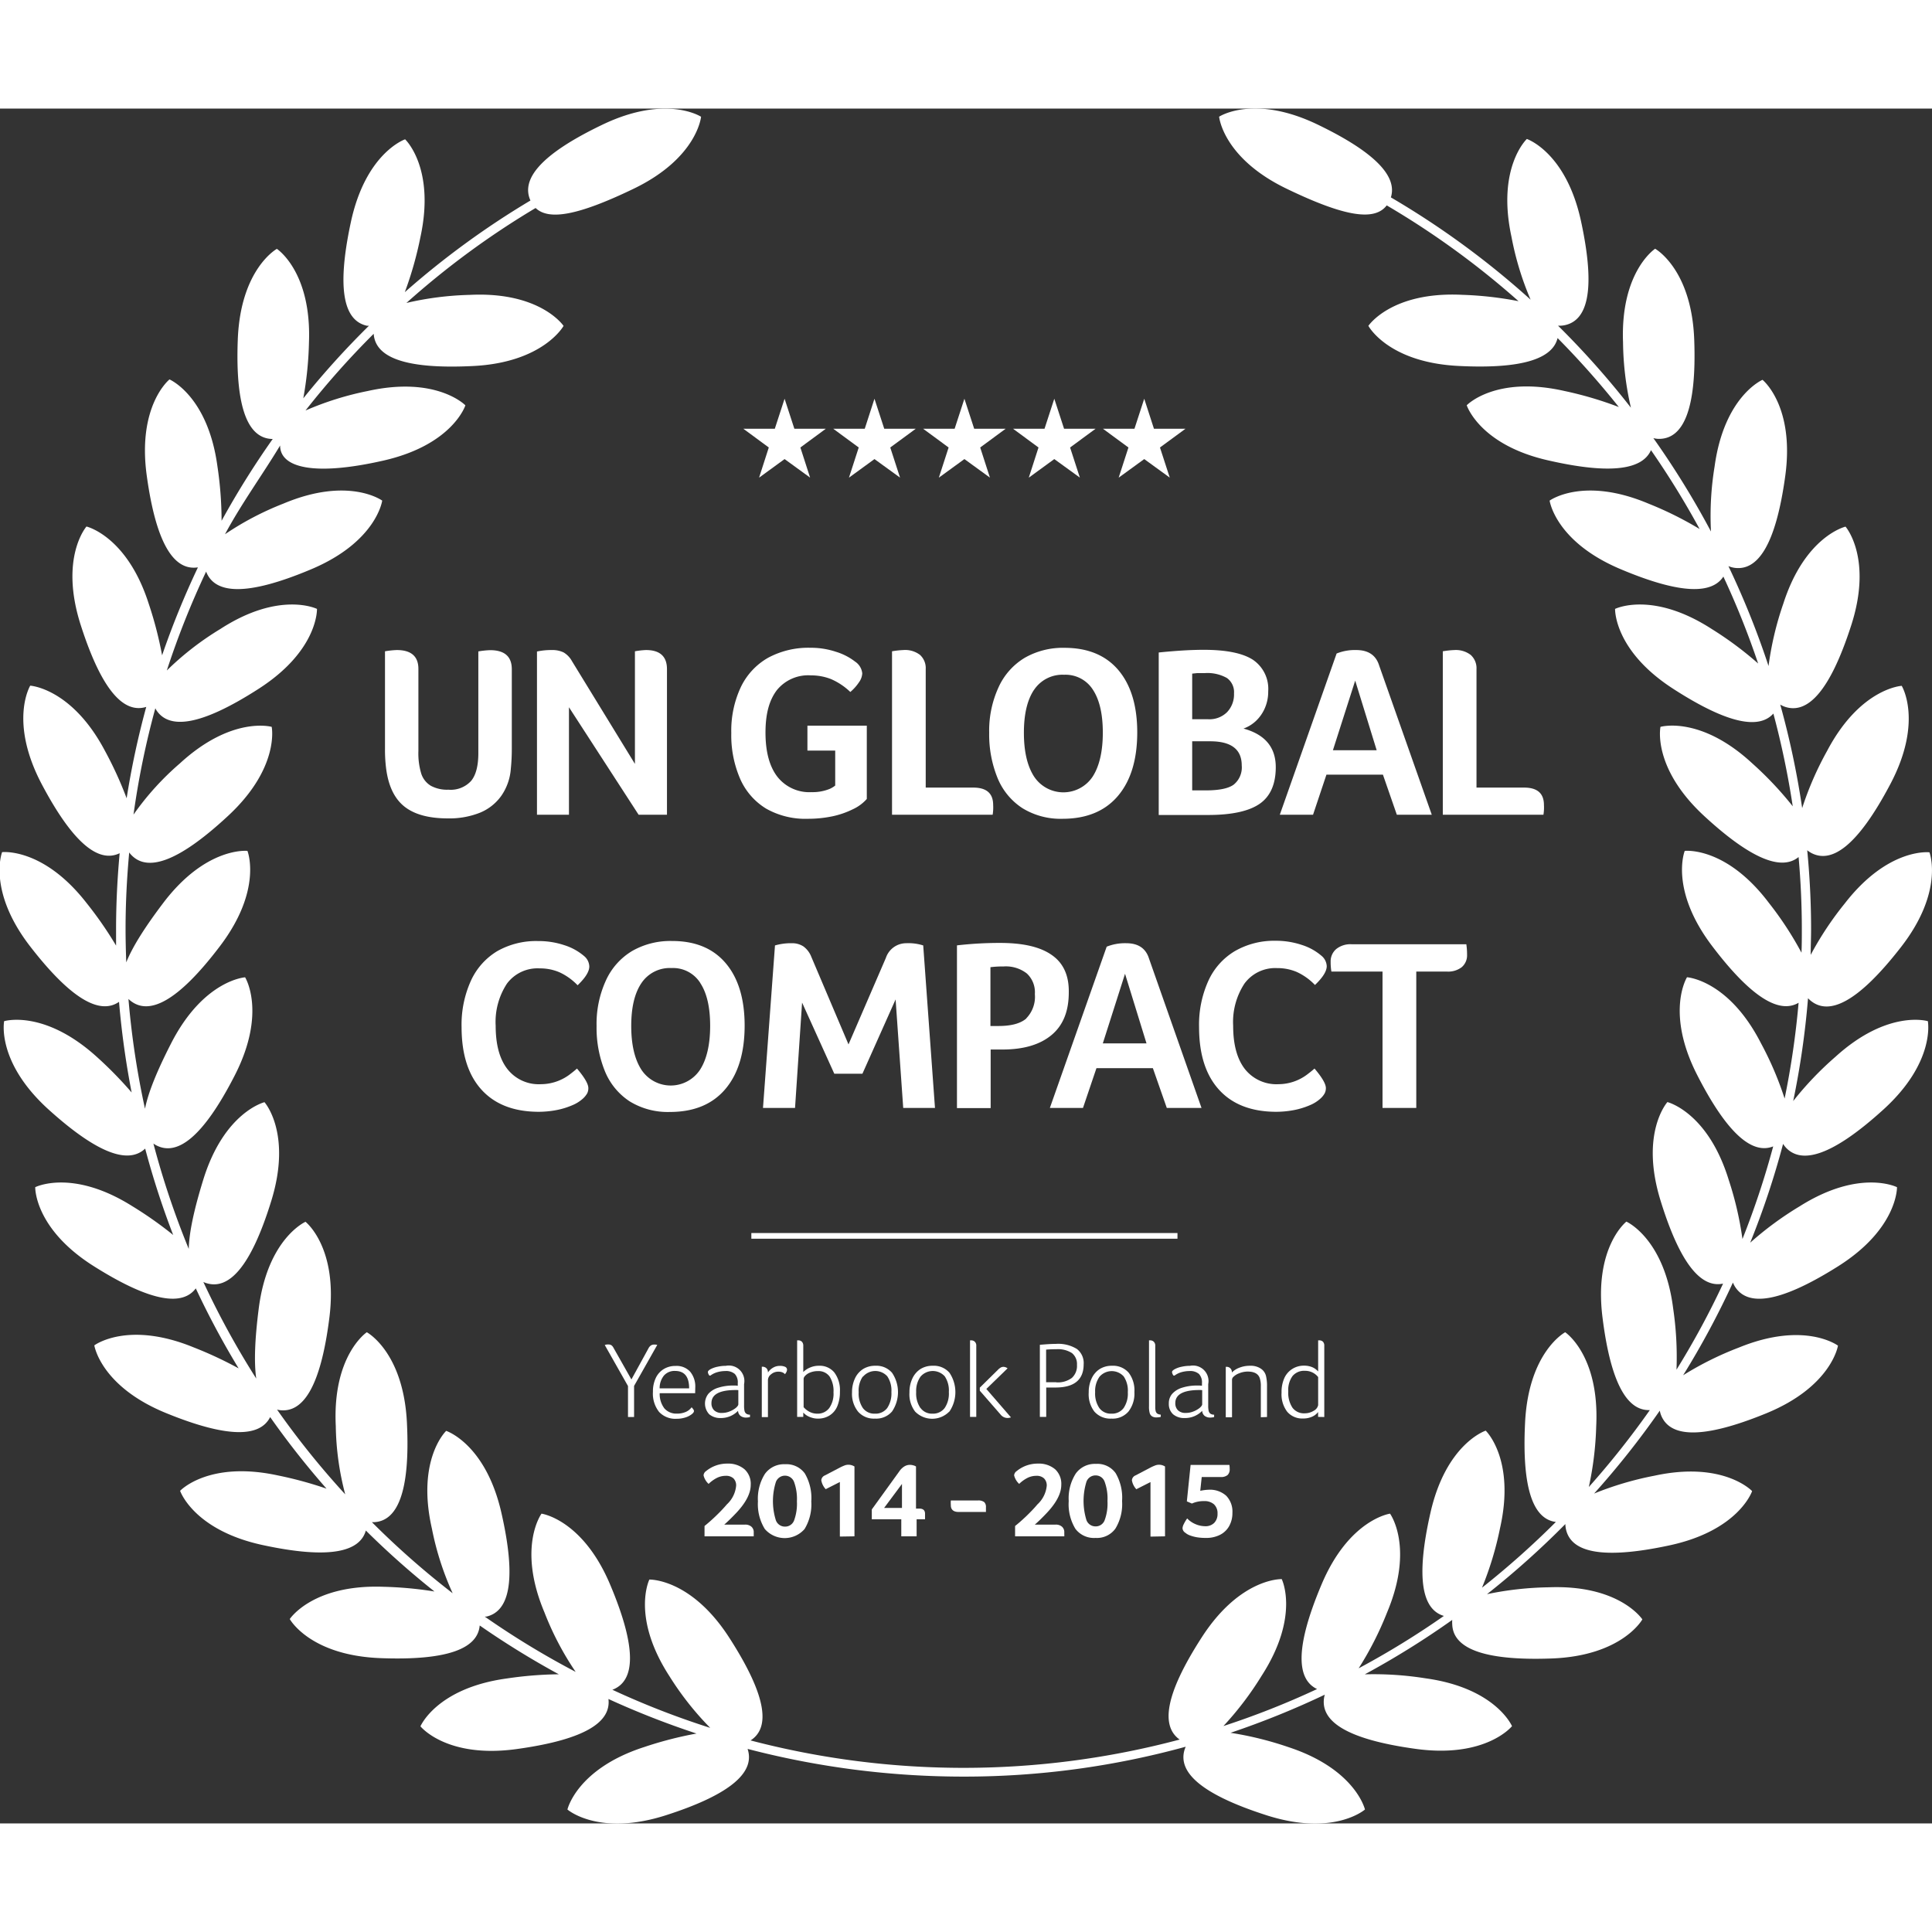
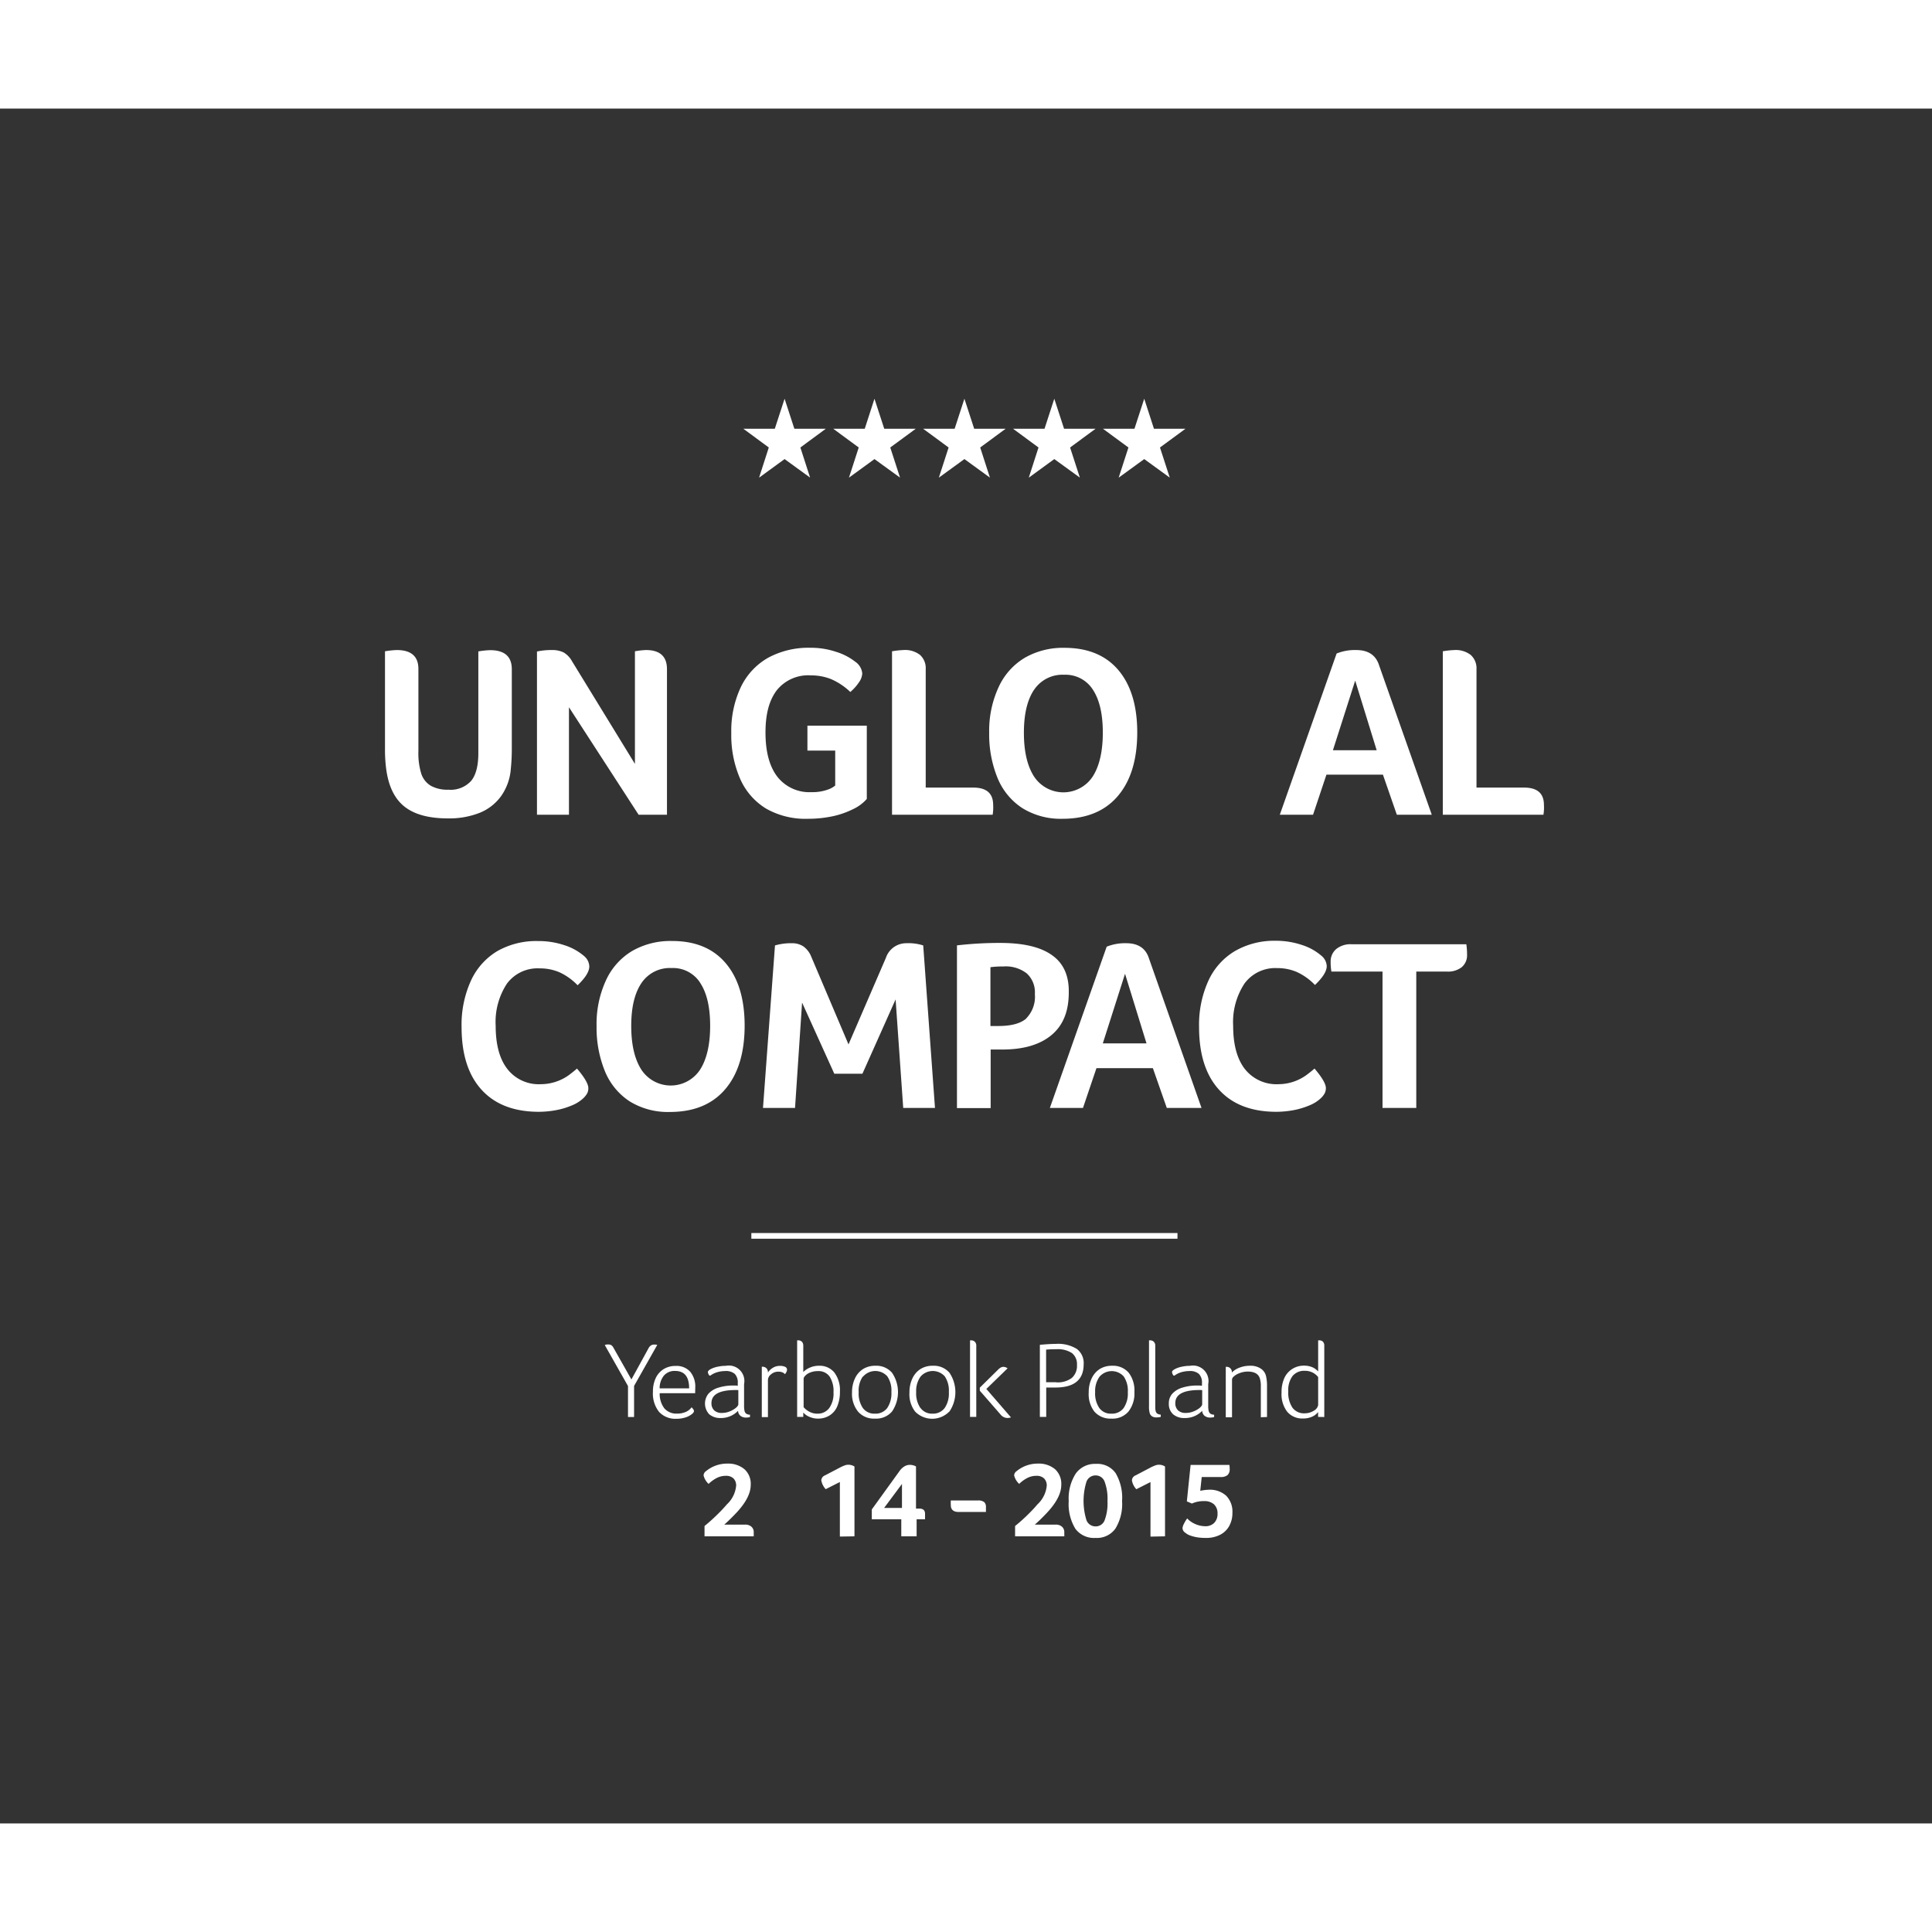
<svg xmlns="http://www.w3.org/2000/svg" xmlns:ns1="http://sodipodi.sourceforge.net/DTD/sodipodi-0.dtd" xmlns:ns2="http://www.inkscape.org/namespaces/inkscape" width="140" height="140" version="1.1" viewBox="0 0 340.04 301.82" id="svg100" ns1:docname="un_global.svg" ns2:version="0.92.3 (2405546, 2018-03-11)">
  <rect x="0" y="0" width="340.04" height="301.82" fill="#333333" stroke="none" />
  <defs id="defs104" />
  <ns1:namedview pagecolor="#ffffff" bordercolor="#666666" borderopacity="1" objecttolerance="10" gridtolerance="10" guidetolerance="10" ns2:pageopacity="0" ns2:pageshadow="2" ns2:window-width="758" ns2:window-height="480" id="namedview102" showgrid="false" ns2:zoom="0.84285714" ns2:cx="52.191405" ns2:cy="141.39" ns2:window-x="0" ns2:window-y="483" ns2:window-maximized="0" ns2:current-layer="svg100" />
  <title id="title2">2</title>
  <g data-name="Warstwa 2" id="g98" style="fill:#ffffff">
    <g data-name="Warstwa 1" id="g96" style="fill:#ffffff">
-       <path d="m 314.27,182.81 c 2.7,3 8,1.74 17.22,-6.64 9.22,-8.38 7.82,-15.55 7.82,-15.55 0,0 -7,-2.13 -16.24,6.25 a 57.47,57.47 0 0 0 -7.46,7.81 148,148 0 0 0 2.61,-18.1 4.76,4.76 0 0 0 0.57,0.52 c 3.17,2.46 8.14,0.33 15.8,-9.53 7.66,-9.86 5,-16.67 5,-16.67 0,0 -7.25,-0.88 -14.9,9 a 56.6,56.6 0 0 0 -6,9.05 c 0,-1.51 0.07,-3 0.07,-4.54 0,-4.66 -0.24,-9.29 -0.68,-13.87 a 5.3,5.3 0 0 0 0.72,0.48 c 3.56,1.87 8.08,-1.09 13.91,-12.13 5.83,-11.04 2,-17.29 2,-17.29 0,0 -7.29,0.39 -13.12,11.43 a 56.31,56.31 0 0 0 -4.4,10.09 148.51,148.51 0 0 0 -3.86,-18.22 4.26,4.26 0 0 0 0.89,0.41 c 3.83,1.23 7.77,-2.47 11.6,-14.35 3.83,-11.88 -1,-17.38 -1,-17.38 0,0 -7.12,1.65 -10.94,13.53 a 55.67,55.67 0 0 0 -2.61,11 149.62,149.62 0 0 0 -7.06,-17.58 4.56,4.56 0 0 0 1.07,0.3 c 4,0.55 7.23,-3.78 8.93,-16.15 1.7,-12.37 -4,-16.94 -4,-16.94 0,0 -6.73,2.85 -8.43,15.23 A 53.53,53.53 0 0 0 301.14,74.44 151.53,151.53 0 0 0 291,58 a 3.89,3.89 0 0 0 1.19,0.13 c 4,-0.15 6.46,-5 6,-17.46 -0.46,-12.46 -6.88,-16 -6.88,-16 0,0 -6.12,4 -5.65,16.46 a 53,53 0 0 0 1.39,11.52 150.07,150.07 0 0 0 -12.83,-14.44 4.48,4.48 0 0 0 1.2,-0.09 c 3.93,-0.84 5.49,-6 2.86,-18.23 -2.63,-12.23 -9.55,-14.54 -9.55,-14.54 0,0 -5.34,5 -2.71,17.19 a 52.88,52.88 0 0 0 3.37,11.09 149.19,149.19 0 0 0 -24.59,-18 c 1.1,-3.5 -2.28,-7.7 -12.88,-12.81 -11.25,-5.42 -17.35,-1.39 -17.35,-1.39 0,0 0.66,7.28 11.91,12.69 10.37,5 15.48,5.68 17.59,2.92 a 147.28,147.28 0 0 1 23.2,16.86 61.81,61.81 0 0 0 -9.9,-1.12 c -12.48,-0.62 -16.53,5.46 -16.53,5.46 0,0 3.44,6.45 15.91,7.06 11.54,0.58 16.55,-1.42 17.39,-4.91 a 151,151 0 0 1 10.78,12.14 63.71,63.71 0 0 0 -9.55,-2.82 c -12.18,-2.77 -17.22,2.51 -17.22,2.51 0,0 2.26,7 14.43,9.72 11.27,2.57 16.55,1.47 18,-1.82 a 149.9,149.9 0 0 1 8.56,13.88 61.85,61.85 0 0 0 -9,-4.47 C 278.63,64.68 272.74,69 272.74,69 c 0,0 1,7.24 12.53,12.08 10.7,4.51 16.09,4.32 18.05,1.29 a 146.49,146.49 0 0 1 6.12,15.3 61.37,61.37 0 0 0 -8.18,-6.08 c -10.49,-6.77 -17,-3.53 -17,-3.53 0,0 -0.25,7.3 10.24,14.07 9.84,6.35 15.19,7.07 17.62,4.35 a 148.57,148.57 0 0 1 3.41,16.32 60.79,60.79 0 0 0 -7.11,-7.54 c -9.16,-8.49 -16.17,-6.44 -16.17,-6.44 0,0 -1.51,7.15 7.64,15.64 8.66,8 13.82,9.61 16.67,7.27 0.37,4.19 0.57,8.41 0.57,12.66 0,1.4 0,2.79 -0.06,4.18 a 59.32,59.32 0 0 0 -5.74,-8.77 c -7.55,-10 -14.81,-9.15 -14.81,-9.15 0,0 -2.73,6.78 4.81,16.73 7.19,9.48 12,11.9 15.23,10 a 148.15,148.15 0 0 1 -2.46,16.86 58.13,58.13 0 0 0 -4.18,-9.77 c -5.7,-11.12 -13,-11.58 -13,-11.58 0,0 -3.87,6.19 1.84,17.3 5.47,10.67 9.82,13.86 13.33,12.47 a 147.5,147.5 0 0 1 -5.41,16.3 58.77,58.77 0 0 0 -2.43,-10.44 c -3.68,-11.93 -10.78,-13.66 -10.78,-13.66 0,0 -4.89,5.43 -1.2,17.36 3.55,11.5 7.29,15.38 11,14.59 a 146.31,146.31 0 0 1 -8.2,15.15 58.4,58.4 0 0 0 -0.58,-10.73 c -1.55,-12.39 -8.24,-15.33 -8.24,-15.33 0,0 -5.76,4.5 -4.2,16.89 1.5,12 4.53,16.44 8.33,16.28 a 150.84,150.84 0 0 1 -10.74,13.54 57.51,57.51 0 0 0 1.3,-10.71 c 0.62,-12.48 -5.46,-16.53 -5.46,-16.53 0,0 -6.45,3.43 -7.06,15.91 -0.6,12.09 1.62,17 5.42,17.48 a 150.47,150.47 0 0 1 -13,11.57 57.49,57.49 0 0 0 3.16,-10.42 c 2.77,-12.18 -2.51,-17.22 -2.51,-17.22 0,0 -6.95,2.26 -9.72,14.43 -2.7,11.87 -1.34,17.09 2.36,18.18 a 148.22,148.22 0 0 1 -15,9.22 57.59,57.59 0 0 0 5,-9.83 c 4.84,-11.51 0.52,-17.39 0.52,-17.39 0,0 -7.24,1 -12.08,12.53 -4.76,11.29 -4.28,16.67 -0.76,18.34 a 145.07,145.07 0 0 1 -16.48,6.51 56,56 0 0 0 6.73,-8.86 c 6.77,-10.5 3.53,-17 3.53,-17 0,0 -7.3,-0.26 -14.07,10.24 -6.67,10.33 -7.12,15.71 -3.9,18 a 147.81,147.81 0 0 1 -75.56,0.14 c 0,0 0,0 0.06,0 3.38,-2.18 3,-7.57 -3.76,-18.06 -6.76,-10.49 -14.07,-10.24 -14.07,-10.24 0,0 -3.24,6.54 3.53,17 a 52.63,52.63 0 0 0 7.18,9.1 145.71,145.71 0 0 1 -17.23,-6.71 1.27,1.27 0 0 0 0.18,-0.06 c 3.71,-1.56 4.29,-6.94 -0.56,-18.44 -4.85,-11.5 -12.08,-12.49 -12.08,-12.49 0,0 -4.33,5.88 0.52,17.39 a 52.07,52.07 0 0 0 5.49,10.46 147.5,147.5 0 0 1 -16,-9.73 h 0.28 c 3.92,-0.89 5.42,-6.09 2.65,-18.26 -2.77,-12.17 -9.72,-14.43 -9.72,-14.43 0,0 -5.29,5 -2.51,17.22 a 51.11,51.11 0 0 0 3.65,11.36 147.88,147.88 0 0 1 -14.21,-12.51 c 0.13,0 0.25,0 0.38,0 4,-0.2 6.4,-5.05 5.78,-17.52 -0.62,-12.47 -7.06,-15.91 -7.06,-15.91 0,0 -6.08,4.05 -5.46,16.53 a 49.64,49.64 0 0 0 1.66,12 147,147 0 0 1 -12,-14.92 3.71,3.71 0 0 0 0.48,0.1 c 4,0.5 7.17,-3.87 8.73,-16.26 1.56,-12.39 -4.2,-16.89 -4.2,-16.89 0,0 -6.69,2.94 -8.24,15.33 -0.69,5.44 -0.83,9.44 -0.43,12.26 a 147.75,147.75 0 0 1 -9.31,-17 3.18,3.18 0 0 0 0.54,0.21 c 3.84,1.19 7.74,-2.56 11.42,-14.49 3.68,-11.93 -1.2,-17.36 -1.2,-17.36 0,0 -7.1,1.73 -10.78,13.66 -1.65,5.34 -2.48,9.3 -2.55,12.16 A 147.81,147.81 0 0 1 27,182.16 a 4.09,4.09 0 0 0 0.54,0.33 c 3.57,1.83 8.06,-1.18 13.76,-12.29 5.7,-11.11 1.84,-17.3 1.84,-17.3 0,0 -7.29,0.46 -13,11.58 -2.56,5 -4.06,8.74 -4.62,11.55 a 148,148 0 0 1 -2.91,-19.32 5.46,5.46 0 0 0 0.44,0.38 c 3.2,2.43 8.15,0.24 15.69,-9.71 7.54,-9.95 4.81,-16.73 4.81,-16.73 0,0 -7.26,-0.8 -14.81,9.15 -3.34,4.41 -5.46,7.82 -6.52,10.47 -0.07,-2 -0.12,-3.91 -0.12,-5.88 0,-4.53 0.23,-9 0.64,-13.47 a 2.56,2.56 0 0 0 0.3,0.37 c 2.73,3 8,1.66 17.13,-6.83 9.13,-8.49 7.65,-15.64 7.65,-15.64 0,0 -7,-2 -16.17,6.44 a 49.09,49.09 0 0 0 -8.15,9 146.68,146.68 0 0 1 3.84,-18.71 c 0.06,0.1 0.1,0.2 0.16,0.3 2.18,3.38 7.58,3 18.07,-3.76 10.49,-6.76 10.22,-14.03 10.22,-14.03 0,0 -6.55,-3.24 -17,3.53 a 51.67,51.67 0 0 0 -9.43,7.31 148.76,148.76 0 0 1 6.92,-17.41 1.66,1.66 0 0 0 0.06,0.16 c 1.56,3.7 6.93,4.28 18.44,-0.57 C 66.29,76.23 67.27,69 67.27,69 c 0,0 -5.89,-4.32 -17.4,0.53 A 52.25,52.25 0 0 0 39.6,74.92 c 2.89,-5.4 6.7,-10.62 9.7,-15.62 v 0 c 0,3.92 6,5.43 18.2,2.65 12.2,-2.78 14.41,-9.72 14.41,-9.72 0,0 -5.06,-5.23 -17.24,-2.51 a 53.88,53.88 0 0 0 -10.9,3.42 149,149 0 0 1 12,-13.5 c 0.28,4 5.15,6.29 17.51,5.67 12.36,-0.62 15.91,-7.06 15.91,-7.06 0,0 -4.06,-6.08 -16.53,-5.46 A 54.74,54.74 0 0 0 71.53,34.21 146.45,146.45 0 0 1 94.27,17.5 c 2.32,2.22 7.43,1.34 17.21,-3.37 11.25,-5.41 11.91,-12.69 11.91,-12.69 0,0 -6.1,-4 -17.35,1.39 C 94.79,8.22 91.73,12.58 93.36,16.18 A 148,148 0 0 0 71.25,32.31 63.35,63.35 0 0 0 74,22.6 C 76.64,10.39 71.3,5.41 71.3,5.41 c 0,0 -6.92,2.34 -9.55,14.59 -2.63,12.25 -1.07,17.39 2.86,18.23 0.11,0 0.21,0 0.32,0 A 148.86,148.86 0 0 0 53.38,51 a 62.53,62.53 0 0 0 1,-9.85 c 0.47,-12.48 -5.65,-16.46 -5.65,-16.46 0,0 -6.41,3.51 -6.88,16 -0.47,12.49 2,17.31 6,17.46 H 48 a 151,151 0 0 0 -9,14.4 65.62,65.62 0 0 0 -0.74,-9.65 c -1.7,-12.38 -8.43,-15.23 -8.43,-15.23 0,0 -5.7,4.57 -4,16.94 1.7,12.37 4.94,16.7 8.93,16.15 h 0.07 A 149.59,149.59 0 0 0 28.53,96.23 66.87,66.87 0 0 0 26.16,87.1 C 22.34,75.21 15.22,73.56 15.22,73.56 c 0,0 -4.82,5.49 -1,17.38 3.82,11.89 7.72,15.53 11.52,14.37 A 147.3,147.3 0 0 0 22.29,121.39 66.8,66.8 0 0 0 18.45,113 C 12.62,102 5.32,101.57 5.32,101.57 c 0,0 -3.79,6.25 2,17.29 5.74,10.87 10.21,13.9 13.74,12.2 -0.4,4.4 -0.63,8.84 -0.63,13.32 0,1 0,2 0,2.94 a 66,66 0 0 0 -5.16,-7.45 c -7.65,-9.86 -14.9,-9 -14.9,-9 0,0 -2.66,6.81 5,16.67 7.48,9.64 12.39,11.88 15.58,9.68 a 149.64,149.64 0 0 0 2.22,15.95 69.2,69.2 0 0 0 -6.17,-6.3 c -9.28,-8.38 -16.27,-6.25 -16.27,-6.25 0,0 -1.43,7.17 7.82,15.55 9,8.13 14.2,9.52 17,6.88 a 148.11,148.11 0 0 0 4.93,15.2 67.55,67.55 0 0 0 -7.2,-5.07 C 12.71,186.53 6.2,189.84 6.2,189.84 c 0,0 -0.2,7.31 10.38,13.95 10.22,6.43 15.6,6.92 17.88,3.86 A 148,148 0 0 0 42,221.73 68.87,68.87 0 0 0 34,218 c -11.57,-4.71 -17.4,-0.32 -17.4,-0.32 0,0 1.1,7.22 12.66,11.93 11.2,4.57 16.58,4.1 18.29,0.69 a 148.86,148.86 0 0 0 9.92,12.6 68,68 0 0 0 -8.57,-2.33 c -12.21,-2.64 -17.2,2.71 -17.2,2.71 0,0 2.35,6.92 14.55,9.55 11.88,2.56 17.09,1.14 18.14,-2.56 a 148.67,148.67 0 0 0 12.08,10.73 66.35,66.35 0 0 0 -9,-0.83 C 55,259.72 51,265.85 51,265.85 c 0,0 3.5,6.41 16,6.88 12.23,0.46 17.1,-1.87 17.43,-5.75 a 149.86,149.86 0 0 0 13.92,8.59 66.74,66.74 0 0 0 -9.16,0.74 C 76.84,278 74,284.73 74,284.73 c 0,0 4.56,5.71 16.94,4 12.38,-1.71 16.61,-4.88 16.15,-8.81 a 150.89,150.89 0 0 0 15.5,6.08 66.28,66.28 0 0 0 -9.19,2.37 c -11.89,3.83 -13.53,11 -13.53,11 0,0 5.49,4.82 17.37,1 11.88,-3.82 15.59,-7.76 14.36,-11.59 v -0.07 a 150.56,150.56 0 0 0 38.09,4.87 146.88,146.88 0 0 0 39,-5.26 c -0.06,0.15 -0.13,0.3 -0.18,0.46 -1.23,3.83 2.47,7.77 14.36,11.59 11.89,3.82 17.37,-1 17.37,-1 0,0 -1.65,-7.12 -13.53,-11 a 59.7,59.7 0 0 0 -10.13,-2.5 150.58,150.58 0 0 0 16.59,-6.71 4,4 0 0 0 -0.14,0.62 c -0.55,4 3.78,7.22 16.15,8.92 12.37,1.7 16.94,-4 16.94,-4 0,0 -2.86,-6.72 -15.23,-8.42 a 57.88,57.88 0 0 0 -10.68,-0.7 149.78,149.78 0 0 0 15.39,-9.58 5.16,5.16 0 0 0 0,0.79 c 0.15,4 5,6.45 17.46,6 12.46,-0.45 16,-6.88 16,-6.88 0,0 -4,-6.13 -16.46,-5.65 a 56.85,56.85 0 0 0 -10.88,1.21 150.85,150.85 0 0 0 13.79,-12.34 4.67,4.67 0 0 0 0.1,0.89 c 0.84,3.93 6,5.49 18.23,2.86 12.23,-2.63 14.54,-9.55 14.54,-9.55 0,0 -5,-5.35 -17.19,-2.71 a 56.46,56.46 0 0 0 -10.62,3.14 150.46,150.46 0 0 0 11.56,-14.59 4.42,4.42 0 0 0 0.24,0.84 c 1.52,3.73 6.89,4.37 18.45,-0.35 11.56,-4.72 12.67,-11.93 12.67,-11.93 0,0 -5.83,-4.39 -17.4,0.32 a 56.58,56.58 0 0 0 -9.85,4.89 149.59,149.59 0 0 0 8.76,-16.31 5.26,5.26 0 0 0 0.36,0.71 c 2.14,3.4 7.54,3.1 18.11,-3.55 10.57,-6.65 10.41,-13.95 10.41,-13.95 0,0 -6.52,-3.31 -17.09,3.34 a 58.17,58.17 0 0 0 -8.75,6.43 146.47,146.47 0 0 0 5.79,-17.39 4.85,4.85 0 0 0 0.44,0.59 z" id="path4" ns2:connector-curvature="0" style="fill:#ffffff" />
      <path d="m 69.83,95.3 a 15.5,15.5 0 0 0 -2.07,0.22 v 17.16 a 26,26 0 0 0 0.18,3.31 q 0.56,4.68 3.18,6.81 c 1.75,1.42 4.31,2.13 7.7,2.13 a 14.51,14.51 0 0 0 5.65,-1 8.59,8.59 0 0 0 3.78,-3 9.55,9.55 0 0 0 1.66,-4.77 33.79,33.79 0 0 0 0.17,-3.48 v -14 c 0,-2.24 -1.27,-3.36 -3.83,-3.36 a 15.55,15.55 0 0 0 -2.06,0.22 v 17.89 c 0,2.23 -0.42,3.87 -1.27,4.9 a 4.85,4.85 0 0 1 -4,1.55 6,6 0 0 1 -3.09,-0.69 3.9,3.9 0 0 1 -1.68,-2.11 12.29,12.29 0 0 1 -0.51,-4 V 98.66 Q 73.66,95.3 69.83,95.3 Z" id="path6" ns2:connector-curvature="0" style="fill:#ffffff" />
      <path d="M 117.39,124.29 V 98.66 c 0,-2.24 -1.24,-3.36 -3.7,-3.36 a 13.63,13.63 0 0 0 -1.94,0.22 v 19.82 l -11.09,-18.1 a 4,4 0 0 0 -1.48,-1.53 4.56,4.56 0 0 0 -2.05,-0.41 11.84,11.84 0 0 0 -2.62,0.26 v 28.73 h 5.63 v -18.92 l 12.26,18.92 z" id="path8" ns2:connector-curvature="0" style="fill:#ffffff" />
      <path d="m 134.84,123.21 a 14,14 0 0 0 7.36,1.79 20.84,20.84 0 0 0 4.28,-0.43 15.21,15.21 0 0 0 3.63,-1.25 7.43,7.43 0 0 0 2.45,-1.81 v -12.9 H 142.11 V 113 H 147 v 6.15 a 4.34,4.34 0 0 1 -1,0.6 8,8 0 0 1 -3.18,0.56 7.15,7.15 0 0 1 -6,-2.71 c -1.39,-1.8 -2.09,-4.4 -2.09,-7.78 0,-3.38 0.69,-5.73 2,-7.46 a 7.09,7.09 0 0 1 6,-2.6 9.49,9.49 0 0 1 3.55,0.66 11.53,11.53 0 0 1 3.38,2.26 8.19,8.19 0 0 0 1.52,-1.7 2.93,2.93 0 0 0 0.58,-1.57 2.8,2.8 0 0 0 -1.24,-2.06 10.47,10.47 0 0 0 -3.38,-1.74 13.94,13.94 0 0 0 -4.49,-0.71 14.94,14.94 0 0 0 -7.46,1.76 11.78,11.78 0 0 0 -4.8,5.16 18.07,18.07 0 0 0 -1.68,8.08 19.26,19.26 0 0 0 1.57,8.09 11.58,11.58 0 0 0 4.56,5.22 z" id="path10" ns2:connector-curvature="0" style="fill:#ffffff" />
      <path d="m 157,95.52 v 28.77 h 17.71 a 7.8,7.8 0 0 0 0.09,-1.72 q 0,-3.06 -3.49,-3.06 h -8.38 V 98.66 a 3.15,3.15 0 0 0 -1,-2.5 4.29,4.29 0 0 0 -2.93,-0.86 15.23,15.23 0 0 0 -2,0.22 z" id="path12" ns2:connector-curvature="0" style="fill:#ffffff" />
      <path d="m 174.1,109.84 a 20.31,20.31 0 0 0 1.48,8 11.53,11.53 0 0 0 4.37,5.29 12.81,12.81 0 0 0 7.05,1.87 q 6.33,0 9.74,-4 3.41,-4 3.42,-11.18 0,-7.06 -3.33,-11 c -2.22,-2.61 -5.39,-3.91 -9.48,-3.91 a 13.49,13.49 0 0 0 -7,1.76 11.66,11.66 0 0 0 -4.6,5.18 18.31,18.31 0 0 0 -1.65,7.99 z m 7.91,-7.55 a 6,6 0 0 1 5.29,-2.64 5.7,5.7 0 0 1 5.06,2.64 c 1.16,1.77 1.74,4.28 1.74,7.55 0,3.27 -0.6,5.9 -1.79,7.74 a 6.18,6.18 0 0 1 -10.3,0 q -1.8,-2.78 -1.8,-7.72 c 0,-3.29 0.6,-5.8 1.79,-7.57 z" id="path14" ns2:connector-curvature="0" style="fill:#ffffff" />
-       <path d="m 222.65,105.45 a 7.22,7.22 0 0 0 0.56,-2.88 A 6.18,6.18 0 0 0 220.5,97 q -2.72,-1.74 -8.64,-1.74 -3.31,0 -7.92,0.47 v 28.6 h 8.69 c 4.21,0 7.25,-0.68 9.12,-2 1.87,-1.32 2.79,-3.49 2.79,-6.41 q 0,-5.25 -5.68,-6.8 a 6.26,6.26 0 0 0 2.22,-1.37 6.82,6.82 0 0 0 1.57,-2.3 z m -12.82,-6 0.86,-0.09 c 0.35,0 0.79,0 1.34,0 a 7,7 0 0 1 3.91,0.86 3.05,3.05 0 0 1 1.25,2.71 4.51,4.51 0 0 1 -1.23,3.31 4.39,4.39 0 0 1 -3.29,1.24 h -2.84 z m 7.29,19.55 c -0.93,0.67 -2.56,1 -4.88,1 h -2.41 v -8.64 H 213 q 5.55,0 5.55,4.25 a 3.89,3.89 0 0 1 -1.43,3.39 z" id="path16" ns2:connector-curvature="0" style="fill:#ffffff" />
      <path d="m 238.69,95.3 a 8.58,8.58 0 0 0 -3.44,0.61 l -10,28.38 h 5.85 l 2.36,-7.06 h 9.94 l 2.45,7.06 H 252 L 242.73,98 q -0.85,-2.7 -4.04,-2.7 z m -4.09,17.63 3.92,-12.25 3.78,12.25 z" id="path18" ns2:connector-curvature="0" style="fill:#ffffff" />
      <path d="M 258.85,96.16 A 4.29,4.29 0 0 0 256,95.3 a 15.39,15.39 0 0 0 -2.06,0.22 v 28.77 h 17.71 a 7.8,7.8 0 0 0 0.09,-1.72 q 0,-3.06 -3.48,-3.06 h -8.39 V 98.66 a 3.15,3.15 0 0 0 -1.02,-2.5 z" id="path20" ns2:connector-curvature="0" style="fill:#ffffff" />
      <path d="m 95,151.33 a 8.65,8.65 0 0 1 3.48,0.69 10.51,10.51 0 0 1 3.18,2.28 c 1.38,-1.32 2.06,-2.42 2.06,-3.31 a 2.48,2.48 0 0 0 -0.94,-1.85 9.93,9.93 0 0 0 -3.44,-1.89 14.26,14.26 0 0 0 -4.65,-0.73 13.83,13.83 0 0 0 -7.18,1.78 11.76,11.76 0 0 0 -4.64,5.23 18.74,18.74 0 0 0 -1.63,8.12 q 0,7.14 3.48,11 3.48,3.86 9.93,3.92 a 17,17 0 0 0 3.29,-0.3 13.49,13.49 0 0 0 2.8,-0.86 6.49,6.49 0 0 0 1.91,-1.21 3.76,3.76 0 0 0 0.71,-0.9 2,2 0 0 0 0.19,-0.9 c 0,-0.72 -0.66,-1.87 -2,-3.44 -0.34,0.31 -0.8,0.68 -1.37,1.11 a 8.57,8.57 0 0 1 -2.09,1.12 8.43,8.43 0 0 1 -2.86,0.52 7,7 0 0 1 -5.93,-2.67 c -1.38,-1.77 -2.06,-4.31 -2.06,-7.61 a 12.26,12.26 0 0 1 2,-7.44 6.71,6.71 0 0 1 5.76,-2.66 z" id="path22" ns2:connector-curvature="0" style="fill:#ffffff" />
      <path d="m 111.24,148.28 a 11.66,11.66 0 0 0 -4.6,5.18 18.31,18.31 0 0 0 -1.64,8 20.31,20.31 0 0 0 1.48,8 11.53,11.53 0 0 0 4.37,5.29 12.81,12.81 0 0 0 7.05,1.85 q 6.33,0 9.74,-4 3.41,-4 3.42,-11.18 0,-7.07 -3.33,-11 -3.33,-3.93 -9.48,-3.91 a 13.49,13.49 0 0 0 -7.01,1.77 z m 12,5.61 c 1.17,1.77 1.75,4.28 1.75,7.55 0,3.27 -0.6,5.91 -1.79,7.74 a 6.18,6.18 0 0 1 -10.3,0 q -1.8,-2.78 -1.8,-7.72 c 0,-3.27 0.6,-5.78 1.8,-7.55 a 6,6 0 0 1 5.29,-2.64 5.67,5.67 0 0 1 5.06,2.62 z" id="path24" ns2:connector-curvature="0" style="fill:#ffffff" />
      <path d="m 146.84,169.87 h 4.95 l 5.84,-13.08 1.34,19.1 h 5.59 l -2.07,-28.6 a 8.53,8.53 0 0 0 -3,-0.39 3.77,3.77 0 0 0 -3.57,2.58 l -6.58,15.23 -6.54,-15.4 a 4.12,4.12 0 0 0 -1.4,-1.85 3.62,3.62 0 0 0 -2,-0.56 10.18,10.18 0 0 0 -3,0.39 l -2.11,28.6 h 5.64 l 1.24,-18.54 z" id="path26" ns2:connector-curvature="0" style="fill:#ffffff" />
      <path d="m 185.15,149 q -3,-2.15 -9.11,-2.15 a 65,65 0 0 0 -7.61,0.43 v 28.64 h 5.93 v -10.31 h 2.06 c 3.76,0 6.65,-0.86 8.69,-2.58 2.04,-1.72 3,-4.21 3,-7.48 0.05,-2.95 -0.95,-5.15 -2.96,-6.55 z m -4.51,11.14 c -1,0.88 -2.64,1.33 -4.9,1.33 h -1.42 v -10.35 a 17.45,17.45 0 0 1 2.32,-0.13 6,6 0 0 1 4.08,1.23 4.5,4.5 0 0 1 1.42,3.63 5.43,5.43 0 0 1 -1.5,4.26 z" id="path28" ns2:connector-curvature="0" style="fill:#ffffff" />
      <path d="m 190.61,175.89 2.37,-7 h 9.93 l 2.45,7 h 6.11 l -9.25,-26.32 q -0.85,-2.67 -4,-2.67 a 8.65,8.65 0 0 0 -3.44,0.61 l -10,28.38 z m 7.4,-23.61 3.78,12.25 h -7.69 z" id="path30" ns2:connector-curvature="0" style="fill:#ffffff" />
      <path d="m 217.32,148.3 a 11.72,11.72 0 0 0 -4.65,5.23 18.74,18.74 0 0 0 -1.63,8.12 q 0,7.14 3.48,11 3.48,3.86 9.94,3.92 a 16.94,16.94 0 0 0 3.28,-0.3 13.49,13.49 0 0 0 2.8,-0.86 6.36,6.36 0 0 0 1.91,-1.21 3.52,3.52 0 0 0 0.71,-0.9 2,2 0 0 0 0.2,-0.9 c 0,-0.72 -0.66,-1.87 -2,-3.44 -0.35,0.31 -0.8,0.68 -1.38,1.11 a 8.42,8.42 0 0 1 -4.94,1.64 7.07,7.07 0 0 1 -5.94,-2.67 q -2.06,-2.66 -2.06,-7.61 a 12.33,12.33 0 0 1 2,-7.44 6.72,6.72 0 0 1 5.74,-2.71 8.65,8.65 0 0 1 3.48,0.69 10.51,10.51 0 0 1 3.18,2.28 c 1.38,-1.32 2.07,-2.42 2.07,-3.31 a 2.5,2.5 0 0 0 -0.95,-1.85 9.84,9.84 0 0 0 -3.44,-1.89 14.24,14.24 0 0 0 -4.64,-0.73 13.81,13.81 0 0 0 -7.16,1.83 z" id="path32" ns2:connector-curvature="0" style="fill:#ffffff" />
      <path d="m 235.2,147.91 a 2.84,2.84 0 0 0 -1,2.26 10,10 0 0 0 0.13,1.72 h 9 v 24 h 5.94 v -24 h 5.41 a 3.89,3.89 0 0 0 2.61,-0.79 2.74,2.74 0 0 0 0.92,-2.17 12.49,12.49 0 0 0 -0.13,-1.85 h -20.21 a 4,4 0 0 0 -2.67,0.83 z" id="path34" ns2:connector-curvature="0" style="fill:#ffffff" />
      <path d="m 111.6,230.29 v -5.47 l 4.08,-7.22 a 1.7,1.7 0 0 0 -0.53,-0.06 1.06,1.06 0 0 0 -0.58,0.15 1.38,1.38 0 0 0 -0.44,0.52 l -3,5.47 -3.13,-5.53 a 1.34,1.34 0 0 0 -0.4,-0.5 1.09,1.09 0 0 0 -0.55,-0.13 1.53,1.53 0 0 0 -0.61,0.1 l 4.09,7.22 v 5.45 z" id="path36" ns2:connector-curvature="0" style="fill:#ffffff" />
      <path d="m 122.37,225.1 a 4.07,4.07 0 0 0 -0.91,-2.8 3.23,3.23 0 0 0 -2.56,-1 3.89,3.89 0 0 0 -2.06,0.54 3.63,3.63 0 0 0 -1.41,1.56 5.47,5.47 0 0 0 -0.51,2.45 5.17,5.17 0 0 0 1.08,3.54 3.91,3.91 0 0 0 3.1,1.21 4.86,4.86 0 0 0 1.39,-0.19 3.54,3.54 0 0 0 1.16,-0.54 c 0.33,-0.23 0.49,-0.44 0.49,-0.63 0,-0.19 -0.14,-0.35 -0.41,-0.67 a 2.46,2.46 0 0 1 -1,0.81 3.71,3.71 0 0 1 -1.56,0.31 2.79,2.79 0 0 1 -2.24,-0.92 4.19,4.19 0 0 1 -0.82,-2.67 h 6.24 c 0,-0.37 0.02,-0.69 0.02,-1 z m -6.27,0.15 a 3.49,3.49 0 0 1 0.76,-2.26 2.47,2.47 0 0 1 1.94,-0.81 c 1.66,0 2.49,1 2.49,3.07 z" id="path38" ns2:connector-curvature="0" style="fill:#ffffff" />
      <path d="m 129.52,224.75 h -0.44 a 8.46,8.46 0 0 0 -2.62,0.37 3.81,3.81 0 0 0 -1.77,1.07 2.76,2.76 0 0 0 0.14,3.62 3,3 0 0 0 2,0.66 4.17,4.17 0 0 0 3.07,-1.27 1.21,1.21 0 0 0 0.42,0.88 1.56,1.56 0 0 0 1,0.31 3,3 0 0 0 0.68,-0.09 v -0.42 a 1.11,1.11 0 0 1 -0.7,-0.21 0.9,0.9 0 0 1 -0.27,-0.5 4.11,4.11 0 0 1 -0.07,-0.87 v -3.8 a 2.73,2.73 0 0 0 -3.21,-3.22 6.71,6.71 0 0 0 -1.45,0.16 4.56,4.56 0 0 0 -1.22,0.42 c -0.32,0.18 -0.49,0.35 -0.49,0.52 a 1.17,1.17 0 0 0 0.27,0.62 h 0.17 a 3.73,3.73 0 0 1 1.18,-0.59 5.16,5.16 0 0 1 1.44,-0.21 2.35,2.35 0 0 1 1.68,0.51 2.16,2.16 0 0 1 0.52,1.62 v 0.46 z m 0.43,0.81 v 2.49 c 0,0.16 -0.14,0.37 -0.42,0.62 a 4.17,4.17 0 0 1 -1.09,0.63 3.52,3.52 0 0 1 -1.37,0.27 1.87,1.87 0 0 1 -1.38,-0.46 1.7,1.7 0 0 1 -0.47,-1.27 q 0,-2.29 4.24,-2.3 h 0.26 z" id="path40" ns2:connector-curvature="0" style="fill:#ffffff" />
      <path d="m 135.16,223.77 a 1.31,1.31 0 0 1 0.56,-1 1.9,1.9 0 0 1 1.26,-0.46 1.86,1.86 0 0 1 0.67,0.1 1.24,1.24 0 0 1 0.51,0.34 1.84,1.84 0 0 0 0.26,-0.4 1,1 0 0 0 0.1,-0.4 0.55,0.55 0 0 0 -0.35,-0.5 2.17,2.17 0 0 0 -0.92,-0.16 2.29,2.29 0 0 0 -1.19,0.32 2.62,2.62 0 0 0 -0.9,0.85 1,1 0 0 0 -0.27,-0.76 1,1 0 0 0 -0.74,-0.26 h -0.07 v 8.87 h 1.08 z" id="path42" ns2:connector-curvature="0" style="fill:#ffffff" />
      <path d="m 144,230.57 a 3.72,3.72 0 0 0 2,-0.55 3.5,3.5 0 0 0 1.36,-1.61 6.5,6.5 0 0 0 0.47,-2.6 5.16,5.16 0 0 0 -1,-3.38 3.34,3.34 0 0 0 -2.73,-1.16 3.86,3.86 0 0 0 -1.5,0.3 3.64,3.64 0 0 0 -1.22,0.8 v -4.62 a 1,1 0 0 0 -0.24,-0.71 0.87,0.87 0 0 0 -0.65,-0.24 h -0.19 v 13.47 h 1.08 v -0.76 l 0.24,0.23 a 2.72,2.72 0 0 0 0.49,0.35 3.72,3.72 0 0 0 0.77,0.32 3.45,3.45 0 0 0 1.12,0.16 z m -2.56,-2 v -4.97 a 0.72,0.72 0 0 1 0.15,-0.42 2.27,2.27 0 0 1 0.95,-0.7 3.55,3.55 0 0 1 1.41,-0.27 2.39,2.39 0 0 1 2.06,0.95 4.71,4.71 0 0 1 0.69,2.78 4.4,4.4 0 0 1 -0.74,2.76 2.52,2.52 0 0 1 -2.13,1 2.9,2.9 0 0 1 -1.34,-0.32 3.45,3.45 0 0 1 -1.08,-0.86 z" id="path44" ns2:connector-curvature="0" style="fill:#ffffff" />
      <path d="m 154,230.57 a 3.67,3.67 0 0 0 3,-1.25 6.06,6.06 0 0 0 0,-6.82 3.62,3.62 0 0 0 -2.93,-1.23 4,4 0 0 0 -2.14,0.56 3.87,3.87 0 0 0 -1.45,1.66 5.71,5.71 0 0 0 -0.52,2.47 5,5 0 0 0 1.06,3.38 3.69,3.69 0 0 0 2.98,1.23 z m -2.11,-7.38 a 2.85,2.85 0 0 1 4.28,-0.06 4.47,4.47 0 0 1 0.72,2.77 4.61,4.61 0 0 1 -0.73,2.8 2.55,2.55 0 0 1 -2.16,1 2.49,2.49 0 0 1 -2.14,-1 4.55,4.55 0 0 1 -0.73,-2.78 4.36,4.36 0 0 1 0.71,-2.73 z" id="path46" ns2:connector-curvature="0" style="fill:#ffffff" />
      <path d="m 167.11,229.32 a 6.11,6.11 0 0 0 0,-6.82 3.63,3.63 0 0 0 -2.94,-1.23 4,4 0 0 0 -2.14,0.56 3.92,3.92 0 0 0 -1.44,1.66 5.57,5.57 0 0 0 -0.52,2.47 5,5 0 0 0 1,3.38 4.21,4.21 0 0 0 6,0 z m -5.13,-0.64 a 4.55,4.55 0 0 1 -0.73,-2.78 4.36,4.36 0 0 1 0.76,-2.71 2.84,2.84 0 0 1 4.27,-0.06 4.47,4.47 0 0 1 0.72,2.77 4.54,4.54 0 0 1 -0.73,2.8 2.55,2.55 0 0 1 -2.16,1 2.47,2.47 0 0 1 -2.11,-1.02 z" id="path48" ns2:connector-curvature="0" style="fill:#ffffff" />
      <path d="m 177.34,230.46 a 1.71,1.71 0 0 0 0.59,-0.11 l -4.33,-5 3.74,-3.63 -0.21,-0.13 a 1.27,1.27 0 0 0 -0.51,-0.13 1,1 0 0 0 -0.48,0.12 2.49,2.49 0 0 0 -0.53,0.43 l -3.16,3.11 v 0.54 l 3.65,4.19 a 1.56,1.56 0 0 0 1.24,0.61 z" id="path50" ns2:connector-curvature="0" style="fill:#ffffff" />
      <path d="m 171.58,217.05 a 0.87,0.87 0 0 0 -0.66,-0.25 h -0.19 v 13.47 h 1.1 v -12.5 a 0.94,0.94 0 0 0 -0.25,-0.72 z" id="path52" ns2:connector-curvature="0" style="fill:#ffffff" />
      <path d="m 190.73,221 a 3.12,3.12 0 0 0 -1.2,-2.69 6.28,6.28 0 0 0 -3.7,-0.89 c -0.73,0 -1.67,0.06 -2.81,0.16 v 12.69 h 1.12 v -5.17 h 1.58 q 5.01,0.02 5.01,-4.1 z m -4.82,3.17 h -1.79 v -5.74 a 17.17,17.17 0 0 1 1.77,-0.07 4.53,4.53 0 0 1 2.78,0.68 2.46,2.46 0 0 1 0.88,2.07 2.84,2.84 0 0 1 -0.9,2.3 4.15,4.15 0 0 1 -2.74,0.78 z" id="path54" ns2:connector-curvature="0" style="fill:#ffffff" />
      <path d="m 199.66,225.9 a 5.13,5.13 0 0 0 -1,-3.4 3.63,3.63 0 0 0 -2.94,-1.23 4,4 0 0 0 -2.14,0.56 3.92,3.92 0 0 0 -1.44,1.66 5.57,5.57 0 0 0 -0.52,2.47 5,5 0 0 0 1,3.38 3.73,3.73 0 0 0 3,1.23 3.67,3.67 0 0 0 3,-1.25 5.16,5.16 0 0 0 1.04,-3.42 z m -1.89,2.8 a 2.53,2.53 0 0 1 -2.15,1 2.49,2.49 0 0 1 -2.14,-1 4.55,4.55 0 0 1 -0.73,-2.78 4.36,4.36 0 0 1 0.76,-2.71 2.84,2.84 0 0 1 4.27,-0.06 4.47,4.47 0 0 1 0.72,2.77 4.54,4.54 0 0 1 -0.73,2.78 z" id="path56" ns2:connector-curvature="0" style="fill:#ffffff" />
      <path d="m 203.08,217.05 a 0.86,0.86 0 0 0 -0.66,-0.25 h -0.19 v 11.61 a 4,4 0 0 0 0.13,1.21 1,1 0 0 0 0.42,0.56 1.37,1.37 0 0 0 0.74,0.18 3.21,3.21 0 0 0 0.78,-0.09 v -0.4 a 1.34,1.34 0 0 1 -0.6,-0.17 0.78,0.78 0 0 1 -0.29,-0.42 3,3 0 0 1 -0.08,-0.76 v -10.75 a 0.94,0.94 0 0 0 -0.25,-0.72 z" id="path58" ns2:connector-curvature="0" style="fill:#ffffff" />
      <path d="m 211.16,224.75 h -0.44 a 8.46,8.46 0 0 0 -2.62,0.37 3.86,3.86 0 0 0 -1.77,1.07 2.49,2.49 0 0 0 -0.61,1.7 2.45,2.45 0 0 0 0.75,1.92 3,3 0 0 0 2.05,0.66 4.16,4.16 0 0 0 3.07,-1.27 1.21,1.21 0 0 0 0.42,0.88 1.58,1.58 0 0 0 1,0.31 3,3 0 0 0 0.68,-0.09 v -0.42 a 1.14,1.14 0 0 1 -0.7,-0.21 0.9,0.9 0 0 1 -0.27,-0.5 4.11,4.11 0 0 1 -0.07,-0.87 v -3.8 a 2.73,2.73 0 0 0 -3.21,-3.22 6.71,6.71 0 0 0 -1.45,0.16 4.36,4.36 0 0 0 -1.21,0.42 c -0.33,0.18 -0.5,0.35 -0.5,0.52 a 1.17,1.17 0 0 0 0.27,0.62 h 0.17 a 3.73,3.73 0 0 1 1.18,-0.59 5.22,5.22 0 0 1 1.44,-0.21 2.35,2.35 0 0 1 1.68,0.51 2.16,2.16 0 0 1 0.53,1.62 v 0.46 z m 0.43,0.81 v 2.49 c 0,0.16 -0.14,0.37 -0.42,0.62 a 4.17,4.17 0 0 1 -1.09,0.63 3.52,3.52 0 0 1 -1.37,0.27 1.87,1.87 0 0 1 -1.38,-0.46 1.7,1.7 0 0 1 -0.47,-1.27 c 0,-1.53 1.42,-2.3 4.24,-2.3 h 0.26 z" id="path60" ns2:connector-curvature="0" style="fill:#ffffff" />
      <path d="m 223,230.29 v -5.4 a 7.45,7.45 0 0 0 -0.15,-1.69 2.17,2.17 0 0 0 -0.93,-1.42 3.2,3.2 0 0 0 -1.9,-0.51 5,5 0 0 0 -1.83,0.32 3.63,3.63 0 0 0 -1.38,0.87 0.91,0.91 0 0 0 -1,-1 h -0.07 v 8.87 h 1.1 v -6.54 a 0.73,0.73 0 0 1 0.15,-0.47 2.8,2.8 0 0 1 1.12,-0.73 4,4 0 0 1 1.48,-0.3 c 1.19,0 1.91,0.41 2.15,1.22 a 4.38,4.38 0 0 1 0.17,1.42 v 5.4 z" id="path62" ns2:connector-curvature="0" style="fill:#ffffff" />
      <path d="m 233.08,230.29 v -12.54 a 1,1 0 0 0 -0.23,-0.71 0.89,0.89 0 0 0 -0.66,-0.24 H 232.1 232 v 5.47 a 3.26,3.26 0 0 0 -0.36,-0.34 2.74,2.74 0 0 0 -0.81,-0.46 3.71,3.71 0 0 0 -1.3,-0.22 3.78,3.78 0 0 0 -2.05,0.56 3.7,3.7 0 0 0 -1.42,1.6 6,6 0 0 0 -0.5,2.57 5.06,5.06 0 0 0 1,3.39 3.47,3.47 0 0 0 2.81,1.18 3.73,3.73 0 0 0 1.55,-0.31 2.59,2.59 0 0 0 1.07,-0.83 v 0.86 z m -1.86,-1.1 a 3,3 0 0 1 -1.61,0.45 2.51,2.51 0 0 1 -2.14,-1 4.77,4.77 0 0 1 -0.73,-2.87 4.17,4.17 0 0 1 0.75,-2.69 2.64,2.64 0 0 1 2.19,-0.92 2.89,2.89 0 0 1 2.32,1.1 v 4.94 a 1.47,1.47 0 0 1 -0.78,0.99 z" id="path64" ns2:connector-curvature="0" style="fill:#ffffff" />
      <path d="m 125.93,247.77 c -0.73,0.7 -1.38,1.26 -1.93,1.7 v 1.82 h 8.66 v -0.32 -0.37 a 1.27,1.27 0 0 0 -0.4,-1 1.63,1.63 0 0 0 -1.16,-0.37 h -3.63 c 0.6,-0.52 1.26,-1.17 2,-1.94 q 2.66,-2.78 2.66,-5.05 a 3.46,3.46 0 0 0 -1.09,-2.75 4.42,4.42 0 0 0 -3,-1 5.82,5.82 0 0 0 -3.76,1.31 1,1 0 0 0 -0.45,0.76 2.91,2.91 0 0 0 0.89,1.5 5.93,5.93 0 0 1 1.51,-1.08 3.5,3.5 0 0 1 1.51,-0.34 1.9,1.9 0 0 1 1.35,0.45 1.72,1.72 0 0 1 0.47,1.31 5.1,5.1 0 0 1 -1.63,3.27 c -0.6,0.71 -1.26,1.39 -2,2.1 z" id="path66" ns2:connector-curvature="0" style="fill:#ffffff" />
-       <path d="m 134.61,250 a 4.63,4.63 0 0 0 7,0 8.33,8.33 0 0 0 1.18,-4.86 8.55,8.55 0 0 0 -1.14,-4.92 4,4 0 0 0 -3.46,-1.62 4.15,4.15 0 0 0 -3.56,1.7 8.16,8.16 0 0 0 -1.23,4.84 8.32,8.32 0 0 0 1.21,4.86 z m 1.95,-8.28 a 1.71,1.71 0 0 1 3.2,0 8.71,8.71 0 0 1 0.5,3.4 8.59,8.59 0 0 1 -0.5,3.38 1.67,1.67 0 0 1 -1.59,1.08 1.69,1.69 0 0 1 -1.61,-1.1 11.24,11.24 0 0 1 0,-6.76 z" id="path68" ns2:connector-curvature="0" style="fill:#ffffff" />
      <path d="M 150.39,251.29 V 239 a 2,2 0 0 0 -1.07,-0.31 1.87,1.87 0 0 0 -0.73,0.15 7.58,7.58 0 0 0 -0.73,0.33 l -2.7,1.41 a 1,1 0 0 0 -0.61,0.85 3.06,3.06 0 0 0 0.78,1.56 l 2.49,-1.26 v 9.6 z" id="path70" ns2:connector-curvature="0" style="fill:#ffffff" />
      <path d="m 161.33,251.29 v -3 h 1.48 v -0.33 c 0,-0.1 0,-0.2 0,-0.31 0,-0.11 0,-0.22 0,-0.33 0,-0.61 -0.33,-0.91 -1,-0.91 h -0.59 V 239 a 1.4,1.4 0 0 0 -0.47,-0.2 2.22,2.22 0 0 0 -0.57,-0.09 1.89,1.89 0 0 0 -1,0.27 3,3 0 0 0 -0.91,0.89 l -4.83,6.69 v 1.73 h 5.19 v 3 z m -5.72,-5 3.14,-4.22 v 4.22 z" id="path72" ns2:connector-curvature="0" style="fill:#ffffff" />
      <path d="m 168.7,247 h 4.83 v -0.41 -0.41 a 1.16,1.16 0 0 0 -0.31,-0.92 1.7,1.7 0 0 0 -1.12,-0.28 h -4.75 a 5.56,5.56 0 0 0 0,0.82 c -0.01,0.76 0.44,1.2 1.35,1.2 z" id="path74" ns2:connector-curvature="0" style="fill:#ffffff" />
      <path d="m 180.6,247.77 c -0.74,0.7 -1.38,1.26 -1.94,1.7 v 1.82 h 8.66 a 1.82,1.82 0 0 0 0,-0.32 c 0,-0.11 0,-0.22 0,-0.37 a 1.27,1.27 0 0 0 -0.4,-1 1.62,1.62 0 0 0 -1.16,-0.37 h -3.63 c 0.6,-0.52 1.27,-1.17 2,-1.94 q 2.66,-2.78 2.66,-5.05 a 3.49,3.49 0 0 0 -1.08,-2.75 4.43,4.43 0 0 0 -3,-1 5.8,5.8 0 0 0 -3.76,1.31 1,1 0 0 0 -0.46,0.76 3,3 0 0 0 0.89,1.5 5.93,5.93 0 0 1 1.51,-1.08 3.5,3.5 0 0 1 1.51,-0.34 1.87,1.87 0 0 1 1.35,0.45 1.73,1.73 0 0 1 0.48,1.31 5.12,5.12 0 0 1 -1.64,3.27 c -0.59,0.71 -1.26,1.39 -1.99,2.1 z" id="path76" ns2:connector-curvature="0" style="fill:#ffffff" />
      <path d="m 192.82,251.57 a 4,4 0 0 0 3.49,-1.63 8.26,8.26 0 0 0 1.18,-4.86 8.55,8.55 0 0 0 -1.14,-4.92 3.94,3.94 0 0 0 -3.46,-1.62 4.13,4.13 0 0 0 -3.55,1.7 8.09,8.09 0 0 0 -1.24,4.84 8.32,8.32 0 0 0 1.17,4.88 4.08,4.08 0 0 0 3.55,1.61 z m -1.6,-9.89 a 1.69,1.69 0 0 1 1.61,-1.11 1.66,1.66 0 0 1 1.59,1.11 8.52,8.52 0 0 1 0.5,3.4 8.41,8.41 0 0 1 -0.5,3.38 1.66,1.66 0 0 1 -1.59,1.08 1.69,1.69 0 0 1 -1.61,-1.1 11.46,11.46 0 0 1 0,-6.76 z" id="path78" ns2:connector-curvature="0" style="fill:#ffffff" />
      <path d="M 205.05,251.29 V 239 a 1.94,1.94 0 0 0 -1.06,-0.31 1.8,1.8 0 0 0 -0.73,0.15 7.71,7.71 0 0 0 -0.74,0.33 l -2.69,1.41 a 1,1 0 0 0 -0.61,0.85 3.06,3.06 0 0 0 0.78,1.57 l 2.49,-1.26 v 9.6 z" id="path80" ns2:connector-curvature="0" style="fill:#ffffff" />
      <path d="m 208.62,250.66 a 2.64,2.64 0 0 0 0.82,0.47 6.88,6.88 0 0 0 1.25,0.33 9.13,9.13 0 0 0 1.52,0.11 5.32,5.32 0 0 0 2.49,-0.53 3.79,3.79 0 0 0 1.63,-1.54 4.68,4.68 0 0 0 0.58,-2.35 4,4 0 0 0 -1.09,-3 4.28,4.28 0 0 0 -3.11,-1.06 8,8 0 0 0 -1.46,0.19 l 0.26,-2.43 h 3.31 a 1.79,1.79 0 0 0 1.23,-0.34 1.37,1.37 0 0 0 0.38,-1.08 4.63,4.63 0 0 0 -0.05,-0.71 h -6.83 l -0.66,6.42 0.89,0.38 a 5,5 0 0 1 2.13,-0.43 2.5,2.5 0 0 1 1.76,0.57 2.14,2.14 0 0 1 0.62,1.65 2.22,2.22 0 0 1 -0.59,1.62 2.14,2.14 0 0 1 -1.56,0.58 4.36,4.36 0 0 1 -1.74,-0.37 4.27,4.27 0 0 1 -1.45,-1 6.37,6.37 0 0 0 -0.6,1 1.82,1.82 0 0 0 -0.22,0.71 1,1 0 0 0 0.49,0.81 z" id="path82" ns2:connector-curvature="0" style="fill:#ffffff" />
      <rect x="132.24" y="197.91" width="75" height="1" id="rect84" style="fill:#ffffff" />
      <polygon points="138.09,51.07 136.37,56.35 130.83,56.35 135.31,59.65 133.6,64.96 138.09,61.69 142.58,64.95 140.87,59.65 145.35,56.35 139.81,56.35 " id="polygon86" style="fill:#ffffff" />
      <polygon points="153.91,51.07 152.2,56.35 146.65,56.35 151.14,59.65 149.42,64.96 153.91,61.69 158.41,64.95 156.69,59.65 161.18,56.35 155.63,56.35 " id="polygon88" style="fill:#ffffff" />
      <polygon points="169.74,51.07 168.02,56.35 162.47,56.35 166.96,59.65 165.24,64.96 169.74,61.69 174.23,64.95 172.52,59.65 177,56.35 171.46,56.35 " id="polygon90" style="fill:#ffffff" />
      <polygon points="185.56,51.07 183.84,56.35 178.3,56.35 182.78,59.65 181.07,64.96 185.56,61.69 190.06,64.95 188.34,59.65 192.83,56.35 187.28,56.35 " id="polygon92" style="fill:#ffffff" />
      <polygon points="201.39,51.07 199.67,56.35 194.12,56.35 198.61,59.65 196.89,64.96 201.39,61.69 205.88,64.95 204.16,59.65 208.65,56.35 203.1,56.35 " id="polygon94" style="fill:#ffffff" />
    </g>
  </g>
</svg>